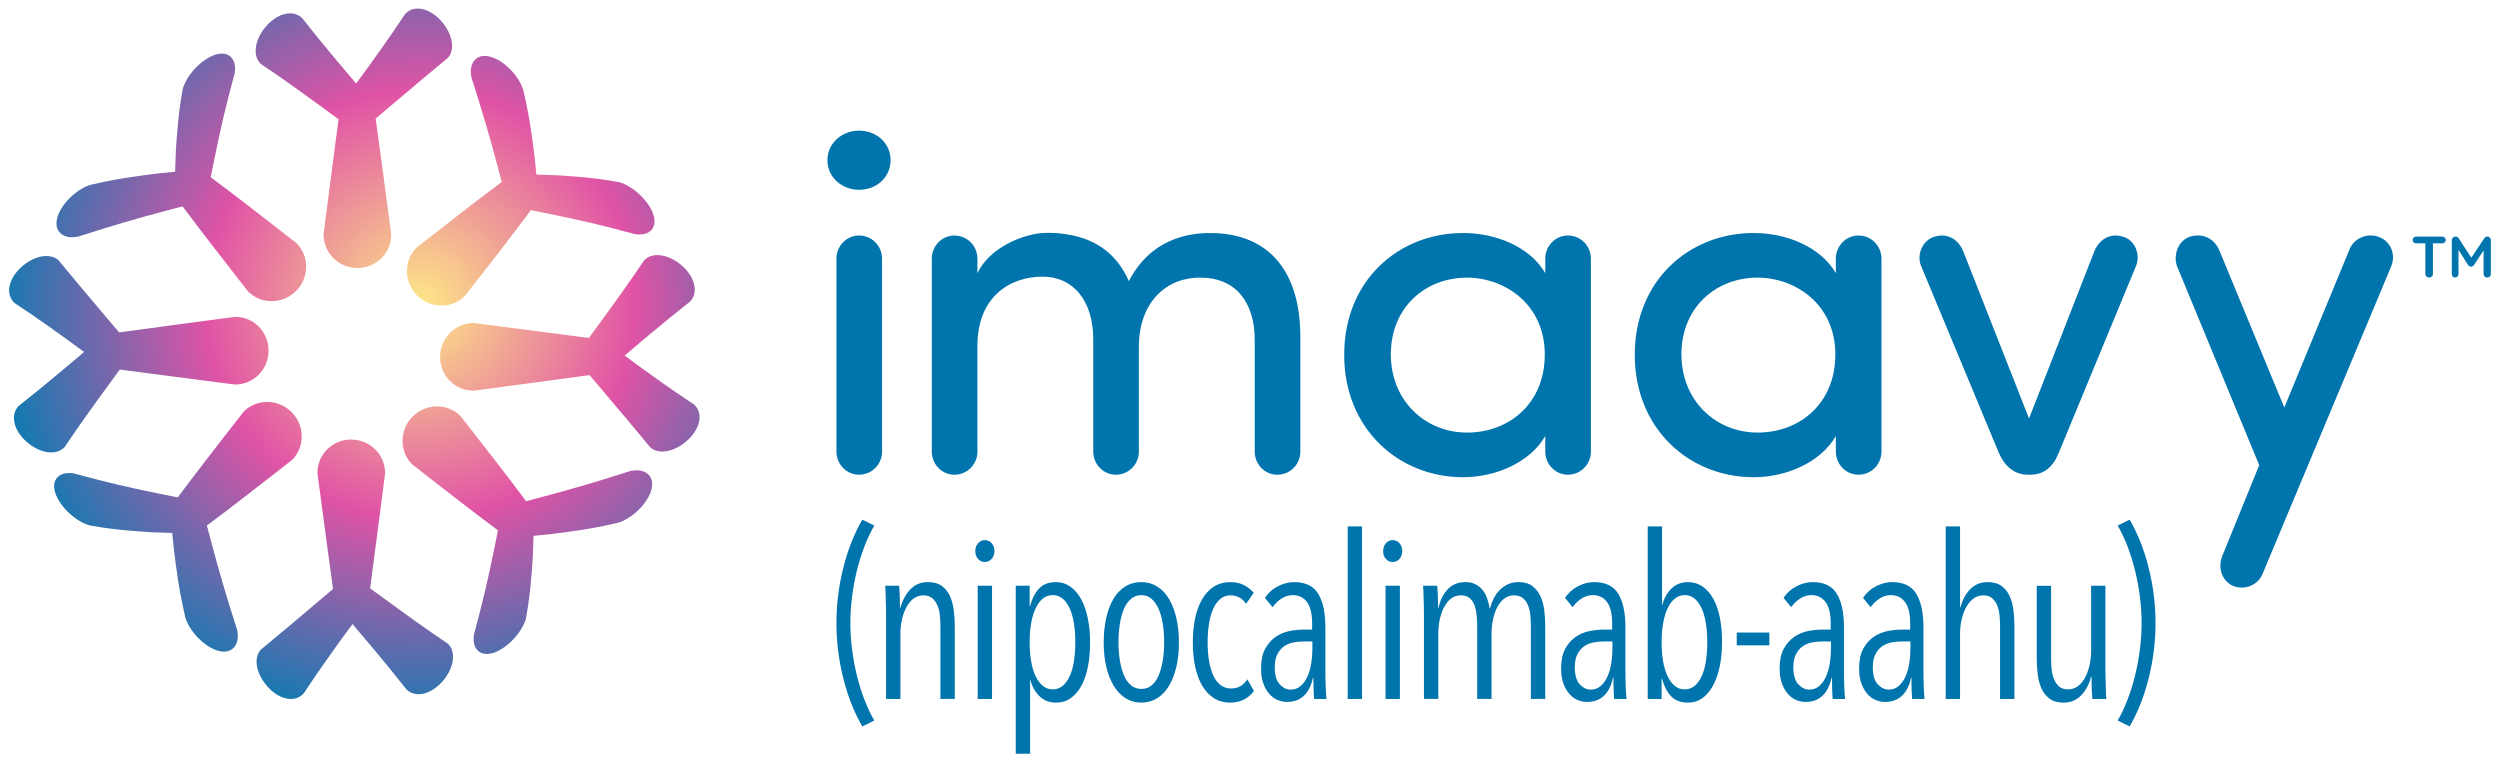
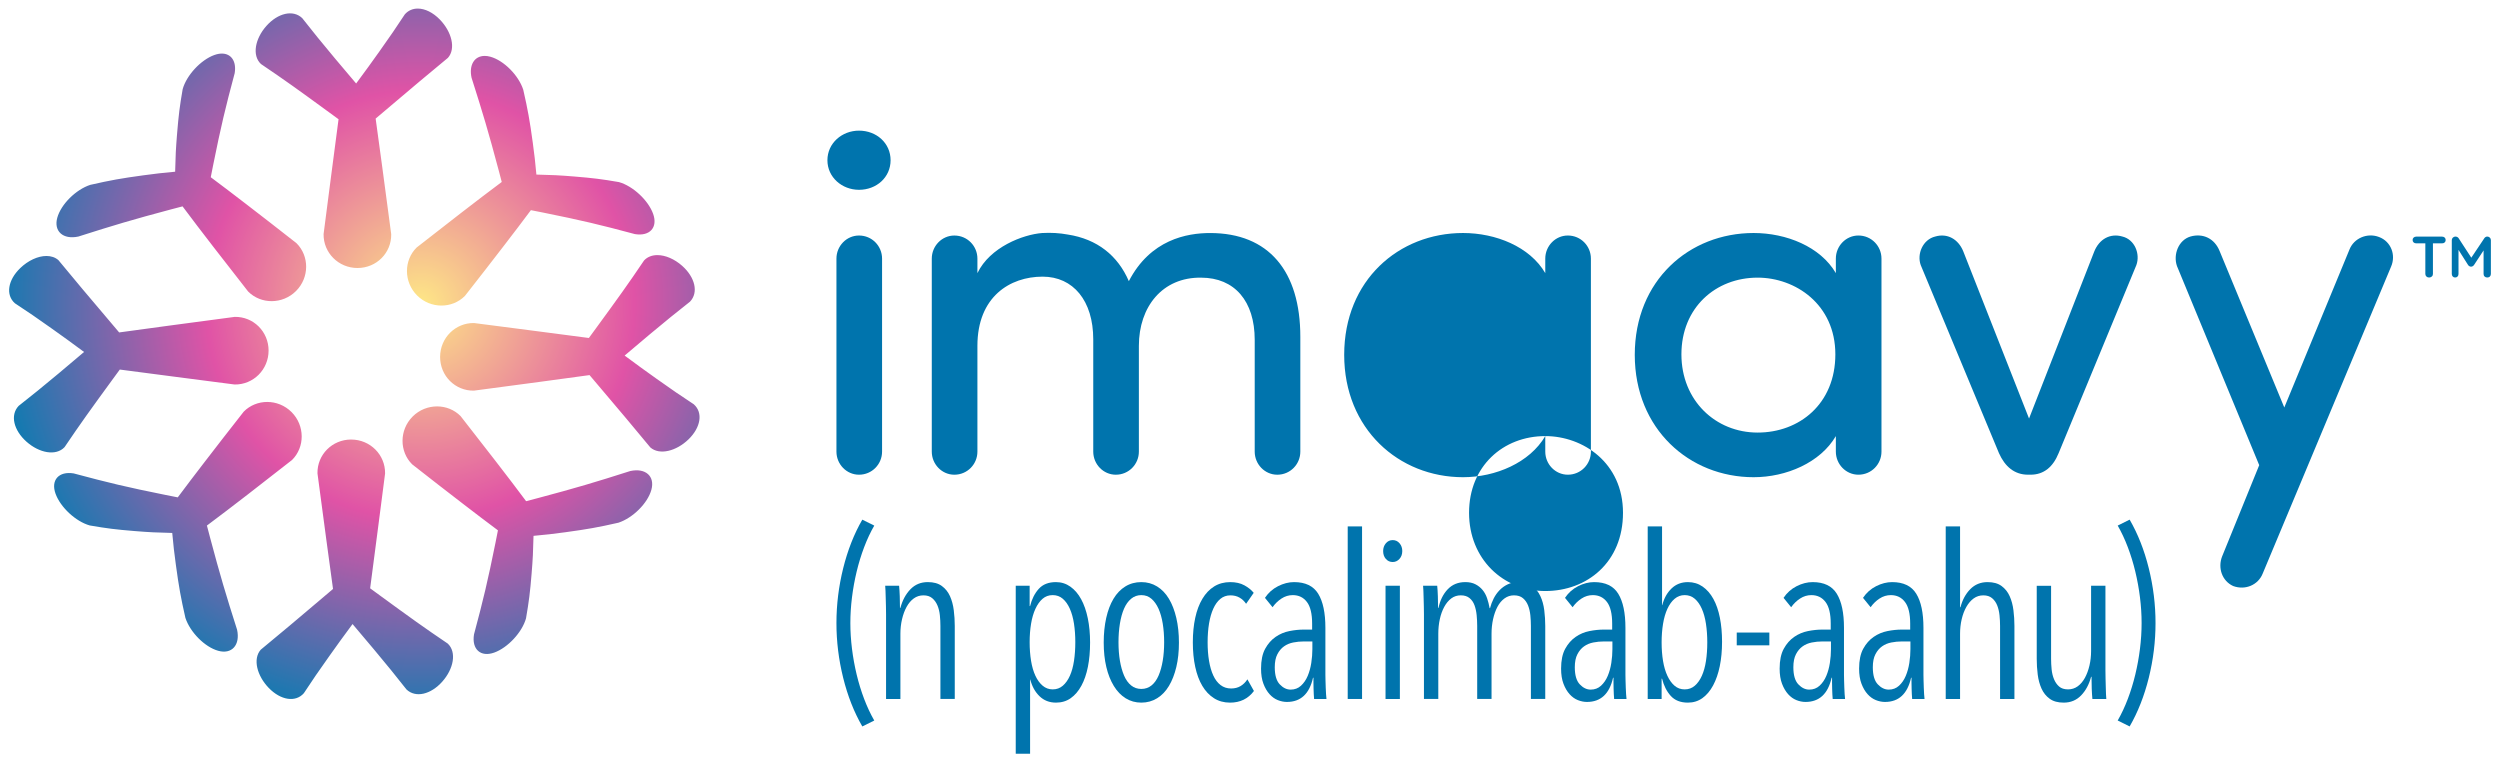
<svg xmlns="http://www.w3.org/2000/svg" id="Layer_1" width="368" height="112" version="1.1" viewBox="0 0 368 112">
  <defs>
    <style>
      .st0 {
        fill: url(#radial-gradient);
      }

      .st1 {
        fill: #0074ad;
      }
    </style>
    <radialGradient id="radial-gradient" cx="61.883" cy="44.866" fx="61.883" fy="44.866" r="62.924" gradientUnits="userSpaceOnUse">
      <stop offset="0" stop-color="#fee886" />
      <stop offset=".5" stop-color="#e053a6" />
      <stop offset="1" stop-color="#0d7bb1" />
    </radialGradient>
  </defs>
  <g>
    <g>
      <path class="st1" d="M126.932,106.933c-1.216-2.105-2.155-4.491-2.816-7.156-.661-2.666-.992-5.354-.992-8.064s.331-5.397.992-8.063,1.601-5.052,2.816-7.157l1.76.874c-.555.963-1.051,2.021-1.488,3.175-.438,1.154-.805,2.353-1.104,3.596s-.528,2.509-.688,3.796c-.159,1.289-.239,2.549-.239,3.78s.08,2.492.239,3.78c.16,1.288.39,2.554.688,3.797s.666,2.441,1.104,3.595.934,2.212,1.488,3.176l-1.76.873Z" />
      <path class="st1" d="M138.429,102.889v-10.752c0-.515-.026-1.035-.08-1.562-.053-.525-.171-1.008-.352-1.444-.182-.437-.438-.795-.769-1.075s-.763-.42-1.296-.42-1.008.151-1.424.453c-.416.303-.768.718-1.056,1.243-.288.526-.513,1.132-.672,1.814-.16.684-.24,1.395-.24,2.134v9.609h-2.112v-12.466c0-.357-.005-.744-.016-1.159-.011-.414-.021-.817-.032-1.209s-.021-.75-.032-1.075c-.011-.324-.026-.576-.048-.756h2.048c.043.426.075.94.097,1.545.021.605.031,1.177.031,1.714h.064c.299-1.12.789-2.032,1.472-2.738s1.536-1.059,2.561-1.059c.853,0,1.541.19,2.063.571s.923.88,1.2,1.495c.277.616.464,1.311.56,2.083.097.773.145,1.541.145,2.302v10.752h-2.112Z" />
-       <path class="st1" d="M146.38,81.116c0,.471-.139.856-.416,1.159s-.607.453-.992.453c-.405,0-.741-.15-1.008-.453s-.399-.688-.399-1.159c0-.448.133-.828.399-1.143.267-.313.603-.471,1.008-.471s.741.157,1.009.471c.267.314.399.694.399,1.143ZM143.916,102.889v-16.665h2.112v16.665h-2.112Z" />
      <path class="st1" d="M160.46,94.59c0,1.299-.107,2.486-.32,3.562-.214,1.075-.533,2.005-.96,2.789s-.949,1.395-1.568,1.831c-.618.437-1.344.655-2.176.655-.96,0-1.766-.314-2.416-.941s-1.104-1.444-1.359-2.452h-.032v10.92h-2.112v-24.729h2.048v2.99h.064c.256-1.03.683-1.876,1.28-2.537.597-.66,1.439-.991,2.527-.991.789,0,1.499.225,2.128.672.629.448,1.157,1.064,1.584,1.849s.752,1.719.977,2.806c.224,1.086.336,2.279.336,3.578ZM158.285,94.522c0-.963-.064-1.864-.192-2.705-.128-.84-.331-1.573-.608-2.2s-.624-1.12-1.04-1.479-.911-.538-1.487-.538-1.072.18-1.488.538-.768.852-1.056,1.479-.502,1.36-.641,2.2c-.139.841-.208,1.742-.208,2.705,0,.986.069,1.904.208,2.755.139.852.353,1.585.641,2.201s.645,1.104,1.071,1.462.917.537,1.473.537c.576,0,1.071-.179,1.487-.537s.763-.846,1.04-1.462.48-1.35.608-2.201c.128-.851.192-1.769.192-2.755Z" />
      <path class="st1" d="M173.539,94.59c0,1.322-.128,2.52-.384,3.595-.257,1.075-.619,2.005-1.089,2.789-.469.784-1.051,1.39-1.743,1.814-.694.425-1.468.639-2.32.639s-1.621-.214-2.304-.639c-.684-.425-1.265-1.03-1.744-1.814-.48-.784-.849-1.714-1.104-2.789s-.384-2.272-.384-3.595.123-2.531.368-3.629.603-2.038,1.072-2.822c.469-.784,1.05-1.389,1.744-1.814.692-.426,1.477-.639,2.352-.639.853,0,1.626.213,2.32.639.692.426,1.274,1.03,1.743,1.814.47.784.832,1.725,1.089,2.822.256,1.098.384,2.308.384,3.629ZM171.363,94.539c0-.982-.07-1.898-.208-2.748-.14-.85-.348-1.581-.624-2.195-.278-.614-.624-1.101-1.04-1.458s-.912-.537-1.488-.537-1.077.18-1.504.537-.773.844-1.04,1.458c-.268.614-.47,1.346-.608,2.195s-.208,1.766-.208,2.748.069,1.889.208,2.716c.139.826.341,1.553.608,2.179.267.626.613,1.111,1.04,1.458.427.346.928.519,1.504.519s1.077-.173,1.504-.519c.427-.347.773-.832,1.04-1.458s.469-1.353.608-2.179c.138-.827.208-1.732.208-2.716Z" />
      <path class="st1" d="M181.058,103.427c-.896,0-1.686-.219-2.367-.655-.684-.437-1.254-1.042-1.712-1.814-.46-.772-.806-1.702-1.04-2.789-.235-1.086-.353-2.29-.353-3.612s.117-2.524.353-3.611c.234-1.087.586-2.021,1.056-2.806.469-.784,1.045-1.389,1.728-1.814s1.473-.639,2.368-.639c.811,0,1.504.157,2.08.471s1.034.684,1.376,1.108l-1.12,1.613c-.256-.381-.576-.684-.96-.907s-.832-.336-1.344-.336c-.576,0-1.072.174-1.488.521-.416.348-.763.829-1.04,1.445s-.485,1.344-.624,2.184-.208,1.764-.208,2.771c0,.986.069,1.894.208,2.722.139.829.347,1.546.624,2.15.277.605.635,1.075,1.072,1.411.438.337.954.505,1.552.505.533,0,.997-.118,1.393-.354.395-.235.73-.565,1.008-.991l.96,1.714c-.854,1.143-2.027,1.714-3.521,1.714Z" />
      <path class="st1" d="M193.436,102.889c-.021-.179-.038-.403-.048-.672-.012-.269-.021-.555-.032-.856-.011-.303-.016-.594-.016-.874v-.723h-.064c-.533,2.375-1.813,3.562-3.84,3.562-.448,0-.896-.09-1.344-.27-.448-.179-.854-.47-1.217-.873-.362-.403-.661-.913-.896-1.529-.235-.615-.353-1.36-.353-2.234,0-1.209.203-2.184.608-2.923s.917-1.321,1.536-1.747c.618-.426,1.296-.711,2.032-.857.735-.146,1.435-.218,2.096-.218h1.248v-.874c0-1.456-.256-2.52-.768-3.191-.513-.673-1.206-1.009-2.08-1.009-.598,0-1.152.168-1.664.504-.513.336-.95.762-1.312,1.277l-1.12-1.378c.491-.739,1.131-1.311,1.92-1.714.789-.402,1.579-.604,2.368-.604,1.664,0,2.849.571,3.552,1.714.704,1.143,1.057,2.812,1.057,5.006v6.922c0,.225.005.504.016.84s.021.678.032,1.025.026.672.048.975c.021.302.043.543.064.722h-1.824ZM193.181,94.422h-1.28c-.512,0-1.024.05-1.536.151-.512.101-.966.291-1.359.571-.396.28-.721.666-.977,1.159-.256.492-.384,1.131-.384,1.915,0,1.165.245,2.005.736,2.52.49.516,1.023.773,1.6.773.597,0,1.104-.19,1.52-.571s.747-.862.992-1.445c.245-.582.421-1.221.528-1.915.106-.694.16-1.366.16-2.016v-1.143Z" />
      <path class="st1" d="M198.383,102.889v-25.401h2.112v25.401h-2.112Z" />
      <path class="st1" d="M206.414,81.116c0,.471-.139.856-.416,1.159s-.607.453-.992.453c-.405,0-.741-.15-1.008-.453s-.399-.688-.399-1.159c0-.448.133-.828.399-1.143.267-.313.603-.471,1.008-.471s.741.157,1.009.471c.267.314.399.694.399,1.143ZM203.95,102.889v-16.665h2.112v16.665h-2.112Z" />
      <path class="st1" d="M213.103,86.744c.669-.706,1.535-1.059,2.598-1.059.573,0,1.067.106,1.481.319s.765.493,1.052.84c.287.348.51.756.669,1.227s.282.952.367,1.445h.063c.127-.493.308-.969.541-1.429.234-.459.526-.867.877-1.227.351-.357.754-.644,1.211-.856s.973-.319,1.546-.319c.851,0,1.53.19,2.04.571.511.381.908.88,1.195,1.495.287.616.479,1.311.574,2.083.096.773.144,1.541.144,2.302v10.752h-2.112v-10.752c0-.515-.027-1.035-.08-1.562-.054-.525-.165-1.008-.336-1.444s-.422-.795-.752-1.075c-.331-.28-.773-.42-1.328-.42-.512,0-.976.151-1.392.453-.416.303-.764.718-1.04,1.243-.277.526-.491,1.132-.641,1.814-.149.684-.224,1.395-.224,2.134v9.609h-2.112v-10.752c0-.515-.026-1.041-.079-1.579-.053-.537-.159-1.024-.318-1.462-.159-.437-.403-.789-.732-1.058-.329-.27-.758-.403-1.288-.403s-.998.151-1.4.453c-.403.303-.748.718-1.034,1.243-.286.526-.504,1.132-.652,1.814-.148.684-.223,1.395-.223,2.134v9.609h-2.112v-12.466c0-.357-.005-.744-.016-1.159-.011-.414-.021-.817-.032-1.209s-.021-.75-.032-1.075c-.011-.324-.026-.576-.048-.756h2.08c.043.426.074.94.096,1.545.021.605.032,1.177.032,1.714h.064c.233-1.12.685-2.032,1.354-2.738Z" />
      <path class="st1" d="M237.602,102.889c-.021-.179-.038-.403-.048-.672-.012-.269-.021-.555-.032-.856-.011-.303-.016-.594-.016-.874v-.723h-.064c-.533,2.375-1.813,3.562-3.84,3.562-.448,0-.896-.09-1.344-.27-.448-.179-.854-.47-1.217-.873-.362-.403-.661-.913-.896-1.529-.235-.615-.353-1.36-.353-2.234,0-1.209.203-2.184.608-2.923s.917-1.321,1.536-1.747c.618-.426,1.296-.711,2.032-.857.735-.146,1.435-.218,2.096-.218h1.248v-.874c0-1.456-.256-2.52-.768-3.191-.513-.673-1.206-1.009-2.08-1.009-.598,0-1.152.168-1.664.504-.513.336-.95.762-1.312,1.277l-1.12-1.378c.491-.739,1.131-1.311,1.92-1.714.789-.402,1.579-.604,2.368-.604,1.664,0,2.849.571,3.552,1.714.704,1.143,1.057,2.812,1.057,5.006v6.922c0,.225.005.504.016.84s.021.678.032,1.025.026.672.048.975c.021.302.043.543.064.722h-1.824ZM237.346,94.422h-1.28c-.512,0-1.024.05-1.536.151-.512.101-.966.291-1.359.571-.396.28-.721.666-.977,1.159-.256.492-.384,1.131-.384,1.915,0,1.165.245,2.005.736,2.52.49.516,1.023.773,1.6.773.597,0,1.104-.19,1.52-.571s.747-.862.992-1.445c.245-.582.421-1.221.528-1.915.106-.694.16-1.366.16-2.016v-1.143Z" />
      <path class="st1" d="M253.486,94.489c0,1.299-.112,2.492-.336,3.578-.225,1.087-.55,2.027-.977,2.822-.427.796-.949,1.417-1.567,1.865-.619.447-1.334.672-2.145.672-1.088,0-1.931-.331-2.527-.991-.598-.661-1.024-1.507-1.28-2.537h-.064v2.99h-2.048v-25.401h2.112v11.592h.032c.256-1.008.709-1.825,1.359-2.452s1.456-.941,2.416-.941c.811,0,1.53.219,2.16.655.629.437,1.157,1.042,1.584,1.814s.746,1.697.96,2.772c.213,1.075.32,2.263.32,3.562ZM251.311,94.556c0-.962-.064-1.869-.192-2.721s-.331-1.591-.608-2.218-.624-1.12-1.04-1.479-.911-.538-1.487-.538c-.556,0-1.046.18-1.473.538s-.783.852-1.071,1.479-.502,1.366-.641,2.218-.208,1.759-.208,2.721c0,.986.069,1.898.208,2.739.139.84.353,1.567.641,2.184s.64,1.104,1.056,1.462.912.537,1.488.537,1.071-.179,1.487-.537.763-.846,1.04-1.462.48-1.344.608-2.184c.128-.841.192-1.753.192-2.739Z" />
      <path class="st1" d="M255.648,94.993v-1.882h4.8v1.882h-4.8Z" />
      <path class="st1" d="M269.773,102.889c-.021-.179-.038-.403-.048-.672-.012-.269-.021-.555-.032-.856-.011-.303-.016-.594-.016-.874v-.723h-.064c-.533,2.375-1.813,3.562-3.84,3.562-.448,0-.896-.09-1.344-.27-.448-.179-.854-.47-1.217-.873-.362-.403-.661-.913-.896-1.529-.235-.615-.353-1.36-.353-2.234,0-1.209.203-2.184.608-2.923s.917-1.321,1.536-1.747c.618-.426,1.296-.711,2.032-.857.735-.146,1.435-.218,2.096-.218h1.248v-.874c0-1.456-.256-2.52-.768-3.191-.513-.673-1.206-1.009-2.08-1.009-.598,0-1.152.168-1.664.504-.513.336-.95.762-1.312,1.277l-1.12-1.378c.491-.739,1.131-1.311,1.92-1.714.789-.402,1.579-.604,2.368-.604,1.664,0,2.849.571,3.552,1.714.704,1.143,1.057,2.812,1.057,5.006v6.922c0,.225.005.504.016.84s.021.678.032,1.025.026.672.048.975c.021.302.043.543.064.722h-1.824ZM269.518,94.422h-1.28c-.512,0-1.024.05-1.536.151-.512.101-.966.291-1.359.571-.396.28-.721.666-.977,1.159-.256.492-.384,1.131-.384,1.915,0,1.165.245,2.005.736,2.52.49.516,1.023.773,1.6.773.597,0,1.104-.19,1.52-.571s.747-.862.992-1.445c.245-.582.421-1.221.528-1.915.106-.694.16-1.366.16-2.016v-1.143Z" />
      <path class="st1" d="M281.47,102.889c-.021-.179-.038-.403-.048-.672-.012-.269-.021-.555-.032-.856-.011-.303-.016-.594-.016-.874v-.723h-.064c-.533,2.375-1.813,3.562-3.84,3.562-.448,0-.896-.09-1.344-.27-.448-.179-.854-.47-1.217-.873-.362-.403-.661-.913-.896-1.529-.235-.615-.353-1.36-.353-2.234,0-1.209.203-2.184.608-2.923s.917-1.321,1.536-1.747c.618-.426,1.296-.711,2.032-.857.735-.146,1.435-.218,2.096-.218h1.248v-.874c0-1.456-.256-2.52-.768-3.191-.513-.673-1.206-1.009-2.08-1.009-.598,0-1.152.168-1.664.504-.513.336-.95.762-1.312,1.277l-1.12-1.378c.491-.739,1.131-1.311,1.92-1.714.789-.402,1.579-.604,2.368-.604,1.664,0,2.849.571,3.552,1.714.704,1.143,1.057,2.812,1.057,5.006v6.922c0,.225.005.504.016.84s.021.678.032,1.025.026.672.048.975c.021.302.043.543.064.722h-1.824ZM281.214,94.422h-1.28c-.512,0-1.024.05-1.536.151-.512.101-.966.291-1.359.571-.396.28-.721.666-.977,1.159-.256.492-.384,1.131-.384,1.915,0,1.165.245,2.005.736,2.52.49.516,1.023.773,1.6.773.597,0,1.104-.19,1.52-.571s.747-.862.992-1.445c.245-.582.421-1.221.528-1.915.106-.694.16-1.366.16-2.016v-1.143Z" />
      <path class="st1" d="M294.41,102.889v-10.752c0-.515-.027-1.035-.08-1.562-.054-.525-.165-1.008-.336-1.444s-.421-.795-.752-1.075-.763-.42-1.296-.42-1.008.151-1.424.453c-.416.303-.773.718-1.072,1.243-.299.526-.528,1.132-.688,1.814-.16.684-.24,1.395-.24,2.134v9.609h-2.112v-25.401h2.112v11.895h.063c.276-1.075.754-1.96,1.435-2.654.68-.694,1.529-1.042,2.55-1.042.85,0,1.535.19,2.056.571s.919.88,1.194,1.495c.276.616.463,1.311.559,2.083.096.773.144,1.541.144,2.302v10.752h-2.112Z" />
      <path class="st1" d="M301.92,86.224v10.752c0,.516.026,1.036.08,1.562.053.526.17,1.008.352,1.444.181.437.432.796.752,1.075.32.28.757.42,1.312.42.532,0,1.008-.151,1.424-.453.416-.303.768-.717,1.056-1.243s.512-1.131.672-1.814.24-1.395.24-2.134v-9.609h2.112v12.465c0,.359.005.745.016,1.159.011.415.021.818.032,1.21.011.393.021.756.032,1.092.01.336.026.583.048.739h-2.048c-.043-.425-.075-.94-.097-1.545-.021-.605-.031-1.177-.031-1.714h-.064c-.299,1.12-.789,2.032-1.472,2.738-.684.705-1.536,1.059-2.561,1.059-.854,0-1.541-.19-2.063-.571-.523-.381-.923-.879-1.2-1.495s-.464-1.305-.56-2.066c-.097-.762-.145-1.534-.145-2.318v-10.752h2.112Z" />
      <path class="st1" d="M313.213,102.884c.437-1.153.805-2.352,1.104-3.595s.528-2.509.688-3.797c.159-1.288.239-2.548.239-3.78s-.08-2.491-.239-3.78c-.16-1.287-.39-2.553-.688-3.796s-.667-2.441-1.104-3.596c-.438-1.153-.934-2.212-1.488-3.175l1.76-.874c1.216,2.105,2.154,4.491,2.816,7.157.661,2.666.992,5.354.992,8.063s-.331,5.398-.992,8.064c-.662,2.665-1.601,5.051-2.816,7.156l-1.76-.873c.555-.964,1.051-2.022,1.488-3.176Z" />
    </g>
    <path class="st1" d="M126.446,19.23c2.584,0,4.649,1.846,4.649,4.356s-2.065,4.354-4.649,4.354c-2.509,0-4.65-1.845-4.65-4.354s2.141-4.356,4.65-4.356M129.841,38.063c0-1.846-1.476-3.395-3.395-3.395-1.846,0-3.322,1.549-3.322,3.395v28.417c0,1.845,1.476,3.396,3.322,3.396,1.919,0,3.395-1.552,3.395-3.396v-28.417Z" />
    <path class="st1" d="M137.158,38.065c0-1.846,1.476-3.395,3.321-3.395,1.92,0,3.396,1.549,3.396,3.395v2.141c1.846-3.839,6.717-5.684,9.521-5.904,1.33-.074,2.583,0,3.765.221,4.354.665,7.38,3.1,9.004,6.864,3.174-6.126,8.562-7.084,11.958-7.084,8.636,0,13.285,5.61,13.285,15.279v16.901c0,1.845-1.475,3.396-3.393,3.396-1.846,0-3.322-1.552-3.322-3.396v-16.459c0-5.684-2.952-9.152-7.899-9.152-5.684-.074-9.152,4.28-9.152,10.038v15.573c0,1.845-1.476,3.396-3.395,3.396-1.846,0-3.321-1.552-3.321-3.396v-16.533c0-5.684-2.952-9.226-7.456-9.226-4.797,0-9.595,2.952-9.595,10.186v15.573c0,1.845-1.476,3.396-3.396,3.396-1.845,0-3.321-1.552-3.321-3.396v-28.417Z" />
-     <path class="st1" d="M227.464,64.193c-2.287,3.91-7.306,6.052-12.105,6.052-9.447,0-17.494-7.087-17.494-18.01,0-10.999,8.047-17.936,17.494-17.936,4.798,0,9.817,1.993,12.105,5.906v-2.142c0-1.845,1.476-3.395,3.322-3.395,1.919,0,3.395,1.55,3.395,3.395v28.418c0,1.845-1.476,3.395-3.395,3.395-1.846,0-3.322-1.55-3.322-3.395v-2.287ZM215.95,40.868c-6.2,0-11.219,4.428-11.219,11.293,0,6.79,5.019,11.514,11.219,11.514,6.126,0,11.441-4.208,11.441-11.514,0-7.382-5.906-11.293-11.441-11.293" />
+     <path class="st1" d="M227.464,64.193c-2.287,3.91-7.306,6.052-12.105,6.052-9.447,0-17.494-7.087-17.494-18.01,0-10.999,8.047-17.936,17.494-17.936,4.798,0,9.817,1.993,12.105,5.906v-2.142c0-1.845,1.476-3.395,3.322-3.395,1.919,0,3.395,1.55,3.395,3.395v28.418c0,1.845-1.476,3.395-3.395,3.395-1.846,0-3.322-1.55-3.322-3.395v-2.287Zc-6.2,0-11.219,4.428-11.219,11.293,0,6.79,5.019,11.514,11.219,11.514,6.126,0,11.441-4.208,11.441-11.514,0-7.382-5.906-11.293-11.441-11.293" />
    <path class="st1" d="M270.237,64.193c-2.287,3.91-7.306,6.052-12.105,6.052-9.447,0-17.494-7.087-17.494-18.01,0-10.999,8.047-17.936,17.494-17.936,4.798,0,9.817,1.993,12.105,5.906v-2.142c0-1.845,1.476-3.395,3.322-3.395,1.919,0,3.395,1.55,3.395,3.395v28.418c0,1.845-1.476,3.395-3.395,3.395-1.846,0-3.322-1.55-3.322-3.395v-2.287ZM258.723,40.868c-6.2,0-11.219,4.428-11.219,11.293,0,6.79,5.019,11.514,11.219,11.514,6.126,0,11.441-4.208,11.441-11.514,0-7.382-5.906-11.293-11.441-11.293" />
    <path class="st1" d="M303.032,66.701c-.811,1.993-2.141,3.174-4.134,3.174h-.369c-1.993,0-3.396-1.181-4.282-3.174l-11.515-27.679c-.589-1.624.296-3.763,2.142-4.208,1.771-.517,3.395.37,4.132,2.215l9.669,24.579,9.597-24.579c.739-1.845,2.361-2.731,4.134-2.215,1.845.444,2.658,2.583,2.067,4.208l-11.441,27.679Z" />
    <path class="st1" d="M336.246,59.985l9.595-23.251c.665-1.697,2.657-2.509,4.356-1.845,1.771.665,2.509,2.657,1.771,4.356l-18.894,45.171c-.665,1.698-2.585,2.509-4.356,1.846-1.624-.739-2.289-2.657-1.624-4.356l5.462-13.433-12.105-29.303c-.591-1.698.222-3.837,1.993-4.356,1.846-.517,3.543.296,4.282,2.141l9.521,23.029Z" />
    <path class="st1" d="M359.856,34.97c.097.091.146.211.146.36,0,.15-.049.269-.146.357-.098.09-.224.133-.379.133h-1.35v4.507c0,.149-.053.275-.163.374-.108.1-.243.15-.403.15s-.292-.051-.396-.15c-.103-.1-.155-.226-.155-.374v-4.507h-1.35c-.155,0-.28-.045-.377-.137-.098-.091-.147-.211-.147-.361,0-.143.051-.26.152-.351.1-.093.224-.139.373-.139h3.818c.155,0,.28.046.379.139Z" />
    <path class="st1" d="M366.498,34.974c.107.1.159.224.159.373v4.979c0,.149-.048.275-.146.374-.097.1-.226.15-.386.15-.162,0-.292-.049-.392-.146-.101-.097-.15-.224-.15-.379v-3.466l-1.42,2.167c-.056.069-.123.124-.197.168-.075.043-.153.062-.233.056-.075.006-.149-.013-.224-.056-.074-.043-.14-.098-.197-.168l-1.42-2.244v3.542c0,.155-.046.282-.137.379-.093.097-.213.146-.361.146-.143,0-.26-.051-.353-.15-.091-.1-.137-.226-.137-.374v-4.979c0-.143.053-.266.159-.369.106-.104.234-.156.383-.156.085,0,.172.022.257.065.087.043.152.098.198.168l1.875,2.881,1.926-2.881c.046-.069.107-.124.185-.168s.156-.065.237-.065c.143,0,.267.051.373.152Z" />
  </g>
  <path class="st0" d="M51.689,64.699c-2.798,0-5.007,2.238-4.957,4.98.523,4.014.79,5.986,1.311,9.825.398,2.934.595,4.377.978,7.189-.555.471-.829.703-1.369,1.163-4.178,3.54-6.079,5.151-9.274,7.782-1.194,1.363-.546,3.844,1.19,5.633,1.735,1.791,3.925,2.169,5.158.768,1.338-2.033,2.091-3.131,3.736-5.447,1.29-1.818,1.98-2.77,3.434-4.733,1.303,1.528,1.934,2.273,3.125,3.704,2.126,2.548,3.1,3.747,4.813,5.923,1.352,1.287,3.59.736,5.264-1.145,1.678-1.881,2.155-4.348.811-5.608-3.52-2.379-5.573-3.858-10.048-7.128-.544-.398-.819-.598-1.376-1.007.42-3.23.641-4.889,1.083-8.276.442-3.383.67-5.112,1.118-8.628.041-2.743-2.185-4.991-4.987-4.994h-.008ZM60.743,61.312c-1.977,1.977-1.975,5.154-.067,7.042,3.114,2.436,4.617,3.61,7.451,5.787,2.166,1.665,3.206,2.456,5.169,3.924-.143.736-.215,1.104-.361,1.832-1.139,5.633-1.786,8.351-3.162,13.487-.358,2.187.981,3.396,2.985,2.673,2.002-.722,4.098-2.984,4.671-5.032.434-2.513.6-3.834.824-6.584.177-2.158.231-3.273.282-5.565,1.912-.173,2.848-.282,4.682-.531,3.262-.445,4.832-.725,7.817-1.404,2.112-.695,4.302-2.852,4.849-4.843.552-1.993-.857-3.249-3.1-2.766-5.217,1.664-7.963,2.484-13.614,3.989-.687.184-1.032.275-1.724.453-1.687-2.255-2.607-3.459-4.55-5.977-1.939-2.513-2.969-3.833-5.102-6.556-.937-.943-2.19-1.419-3.458-1.419-1.29,0-2.594.493-3.593,1.489M35.878,60.594c-2.436,3.109-3.609,4.614-5.788,7.448-1.665,2.168-2.456,3.206-3.924,5.17-.736-.143-1.102-.215-1.831-.363-5.633-1.134-8.351-1.784-13.487-3.162-2.188-.358-3.397.983-2.673,2.985.722,2.004,2.984,4.098,5.03,4.673,2.514.436,3.836.6,6.584.824,2.16.175,3.275.231,5.565.282.175,1.912.283,2.85.533,4.682.444,3.262.725,4.83,1.404,7.818.695,2.109,2.85,4.299,4.843,4.849,1.991.55,3.249-.859,2.766-3.101-1.664-5.218-2.486-7.961-3.99-13.615-.183-.685-.272-1.031-.453-1.722,2.255-1.687,3.461-2.608,5.977-4.549,2.513-1.94,3.834-2.972,6.554-5.104,1.907-1.889,1.907-5.072-.068-7.05-.997-.996-2.298-1.492-3.586-1.492-1.266,0-2.521.479-3.456,1.427M2.962,39.483c-1.789,1.735-2.168,3.923-.768,5.159,2.033,1.336,3.132,2.091,5.449,3.734,1.818,1.29,2.77,1.982,4.731,3.434-1.528,1.303-2.271,1.932-3.704,3.127-2.548,2.123-3.745,3.097-5.923,4.809-1.287,1.353-.735,3.59,1.147,5.267,1.881,1.676,4.347,2.152,5.608.808,2.378-3.52,3.857-5.571,7.127-10.048.399-.544.6-.817,1.007-1.374,3.23.421,4.891.639,8.278,1.083,3.381.442,5.112.67,8.626,1.118,2.743.041,4.991-2.187,4.996-4.989.002-2.802-2.238-5.013-4.98-4.964-4.014.523-5.986.79-9.827,1.31-2.934.399-4.375.596-7.189.98-.469-.557-.701-.83-1.159-1.371-3.542-4.178-5.153-6.078-7.785-9.274-.476-.417-1.088-.609-1.759-.609-1.25-.002-2.707.668-3.874,1.799M94.814,38.327c-2.376,3.52-3.855,5.573-7.125,10.048-.398.544-.6.819-1.008,1.376-3.228-.421-4.887-.641-8.276-1.083-3.381-.444-5.112-.67-8.628-1.118-2.745-.041-4.989,2.185-4.994,4.987-.003,2.804,2.236,5.013,4.98,4.964,4.016-.523,5.986-.789,9.826-1.31,2.936-.396,4.375-.593,7.19-.978.471.557.701.83,1.161,1.371,3.539,4.178,5.151,6.077,7.785,9.274,1.36,1.194,3.839.546,5.628-1.19,1.791-1.737,2.171-3.925.771-5.159-2.034-1.336-3.133-2.091-5.45-3.734-1.816-1.291-2.767-1.982-4.73-3.435,1.527-1.303,2.271-1.932,3.702-3.125,2.548-2.123,3.745-3.098,5.923-4.811,1.287-1.352.738-3.59-1.145-5.266-1.136-1.013-2.487-1.587-3.656-1.587-.767,0-1.454.247-1.953.778M69.415,11.45c1.662,5.218,2.484,7.963,3.989,13.615.183.687.275,1.032.453,1.722-2.254,1.687-3.459,2.607-5.977,4.55-2.513,1.939-3.833,2.969-6.554,5.102-1.905,1.889-1.907,5.073.068,7.05,1.977,1.978,5.156,1.975,7.044.067,2.435-3.111,3.609-4.615,5.788-7.451,1.664-2.165,2.454-3.206,3.922-5.169.736.143,1.102.215,1.832.363,5.632,1.136,8.35,1.784,13.485,3.162,2.188.356,3.397-.983,2.675-2.985-.722-2.004-2.984-4.1-5.034-4.673-2.511-.436-3.833-.598-6.583-.822-2.158-.177-3.273-.232-5.565-.283-.175-1.912-.282-2.848-.531-4.681-.445-3.263-.725-4.832-1.406-7.818-.693-2.112-2.85-4.3-4.843-4.849-.291-.081-.568-.119-.825-.119-1.497,0-2.352,1.306-1.939,3.219M31.557,8.094c-2.002.722-4.097,2.982-4.669,5.034-.437,2.511-.6,3.833-.824,6.583-.177,2.158-.232,3.273-.283,5.565-1.91.175-2.848.282-4.682.531-3.262.444-4.83.725-7.817,1.406-2.11.692-4.3,2.85-4.851,4.841-.549,1.991.857,3.249,3.103,2.766,5.217-1.662,7.962-2.486,13.612-3.99.687-.183,1.032-.274,1.726-.452,1.687,2.254,2.607,3.459,4.549,5.975,1.939,2.514,2.969,3.834,5.104,6.556,1.889,1.905,5.072,1.907,7.049-.07,1.98-1.975,1.975-5.154.067-7.042-3.111-2.436-4.615-3.609-7.449-5.787-2.166-1.664-3.206-2.456-5.169-3.923.143-.735.215-1.101.363-1.831,1.136-5.632,1.783-8.35,3.16-13.485.288-1.761-.522-2.885-1.889-2.885-.334,0-.703.067-1.097.21M59.591,2.111c-1.336,2.033-2.09,3.131-3.734,5.449-1.29,1.818-1.982,2.767-3.434,4.731-1.303-1.528-1.934-2.271-3.127-3.702-2.125-2.549-3.098-3.747-4.811-5.923-1.352-1.287-3.59-.738-5.266,1.144-1.676,1.881-2.152,4.35-.808,5.611,3.52,2.376,5.571,3.855,10.047,7.125.545.398.819.598,1.376,1.007-.421,3.23-.641,4.889-1.085,8.276-.442,3.383-.668,5.112-1.117,8.628-.041,2.745,2.187,4.991,4.989,4.994,2.802.003,5.015-2.234,4.964-4.978-.523-4.016-.79-5.986-1.311-9.827-.399-2.934-.596-4.374-.98-7.189.555-.471.829-.703,1.371-1.161,4.178-3.54,6.079-5.151,9.274-7.785,1.194-1.361.544-3.839-1.19-5.63-1.023-1.054-2.203-1.619-3.251-1.619-.733,0-1.401.274-1.909.849" />
</svg>